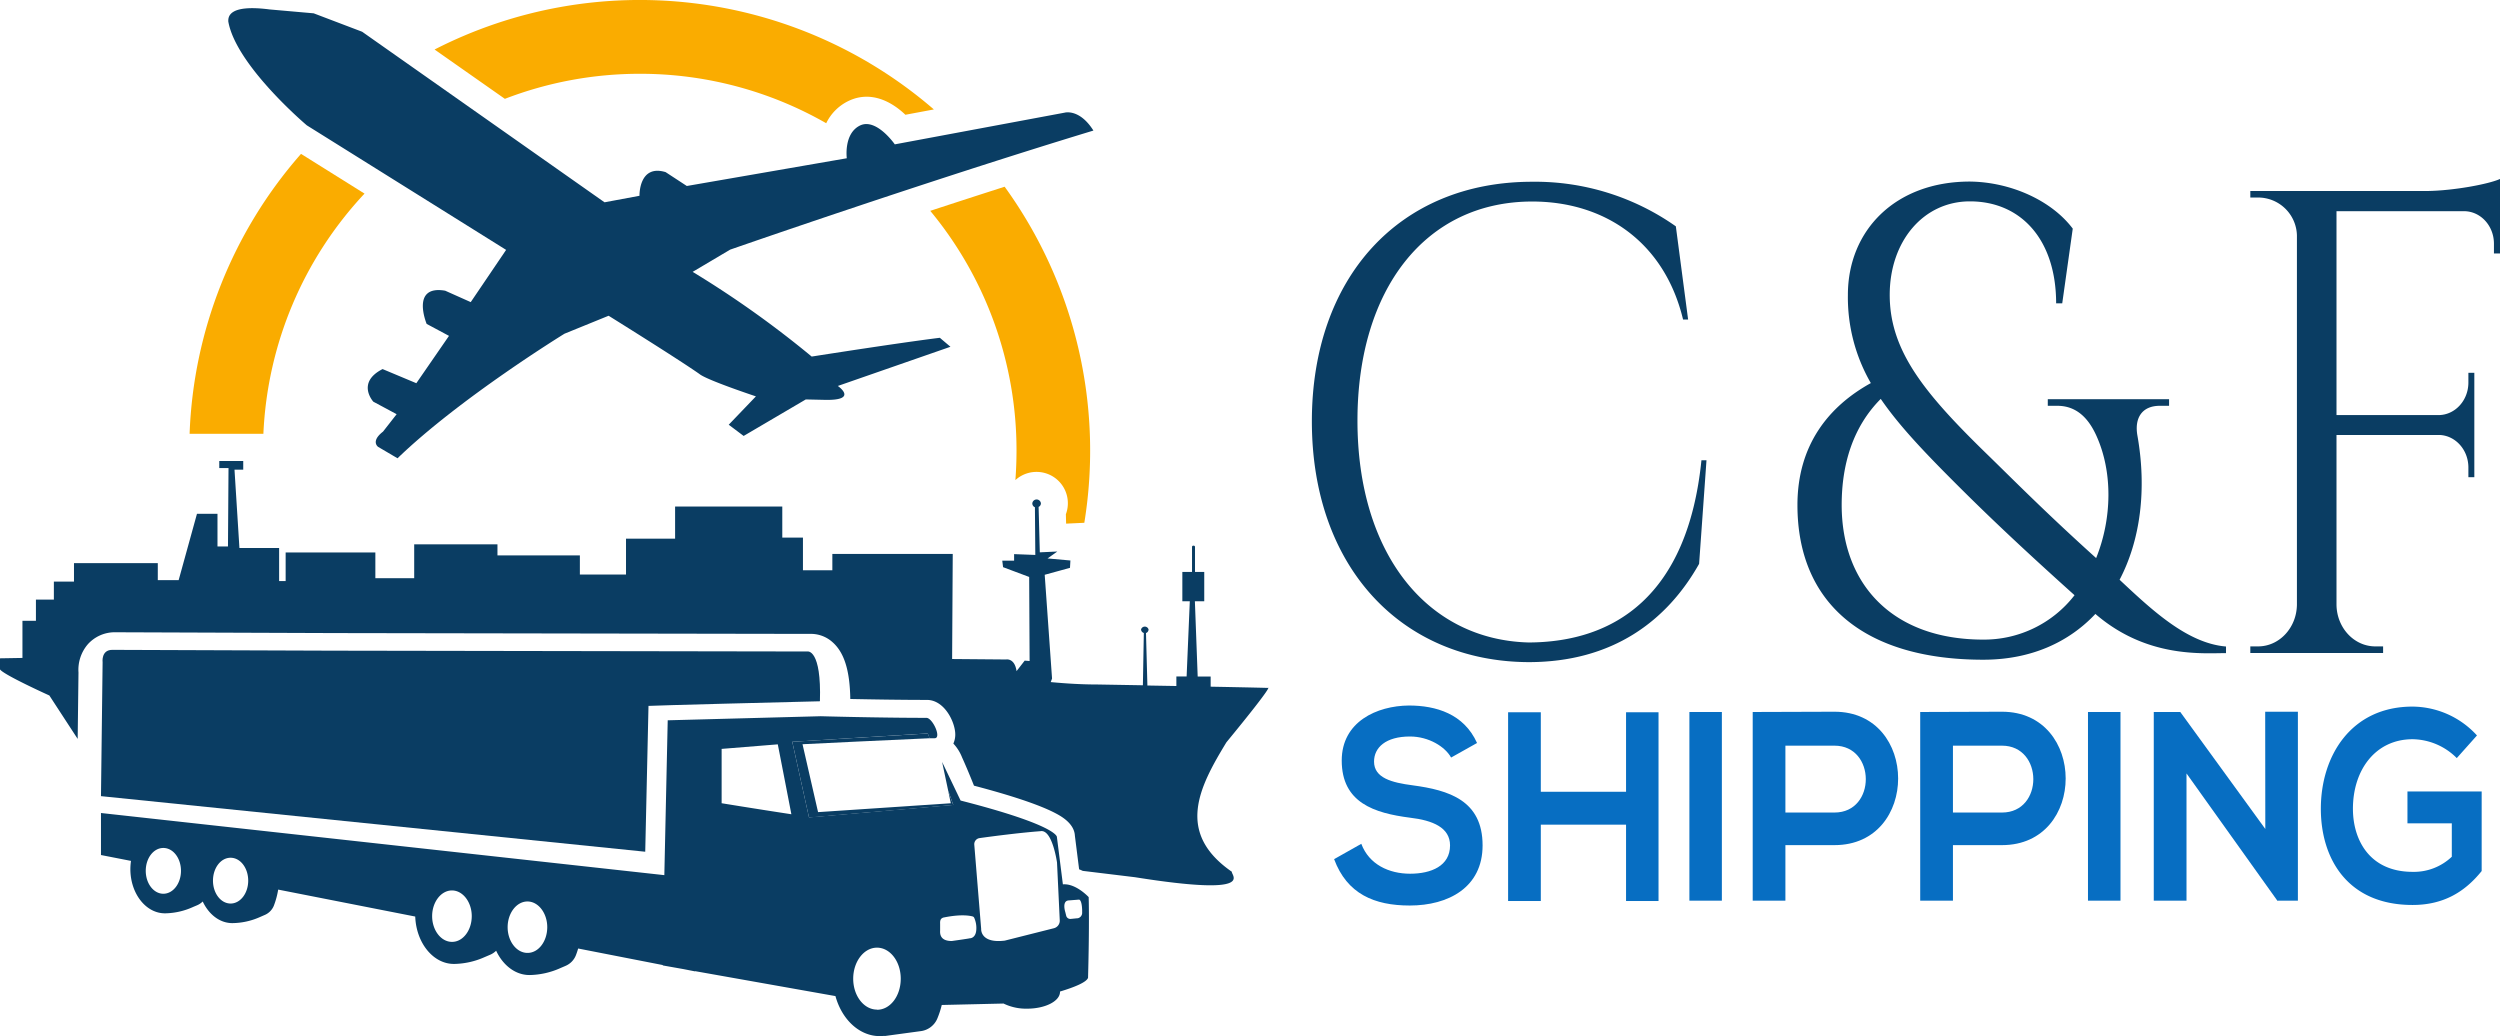
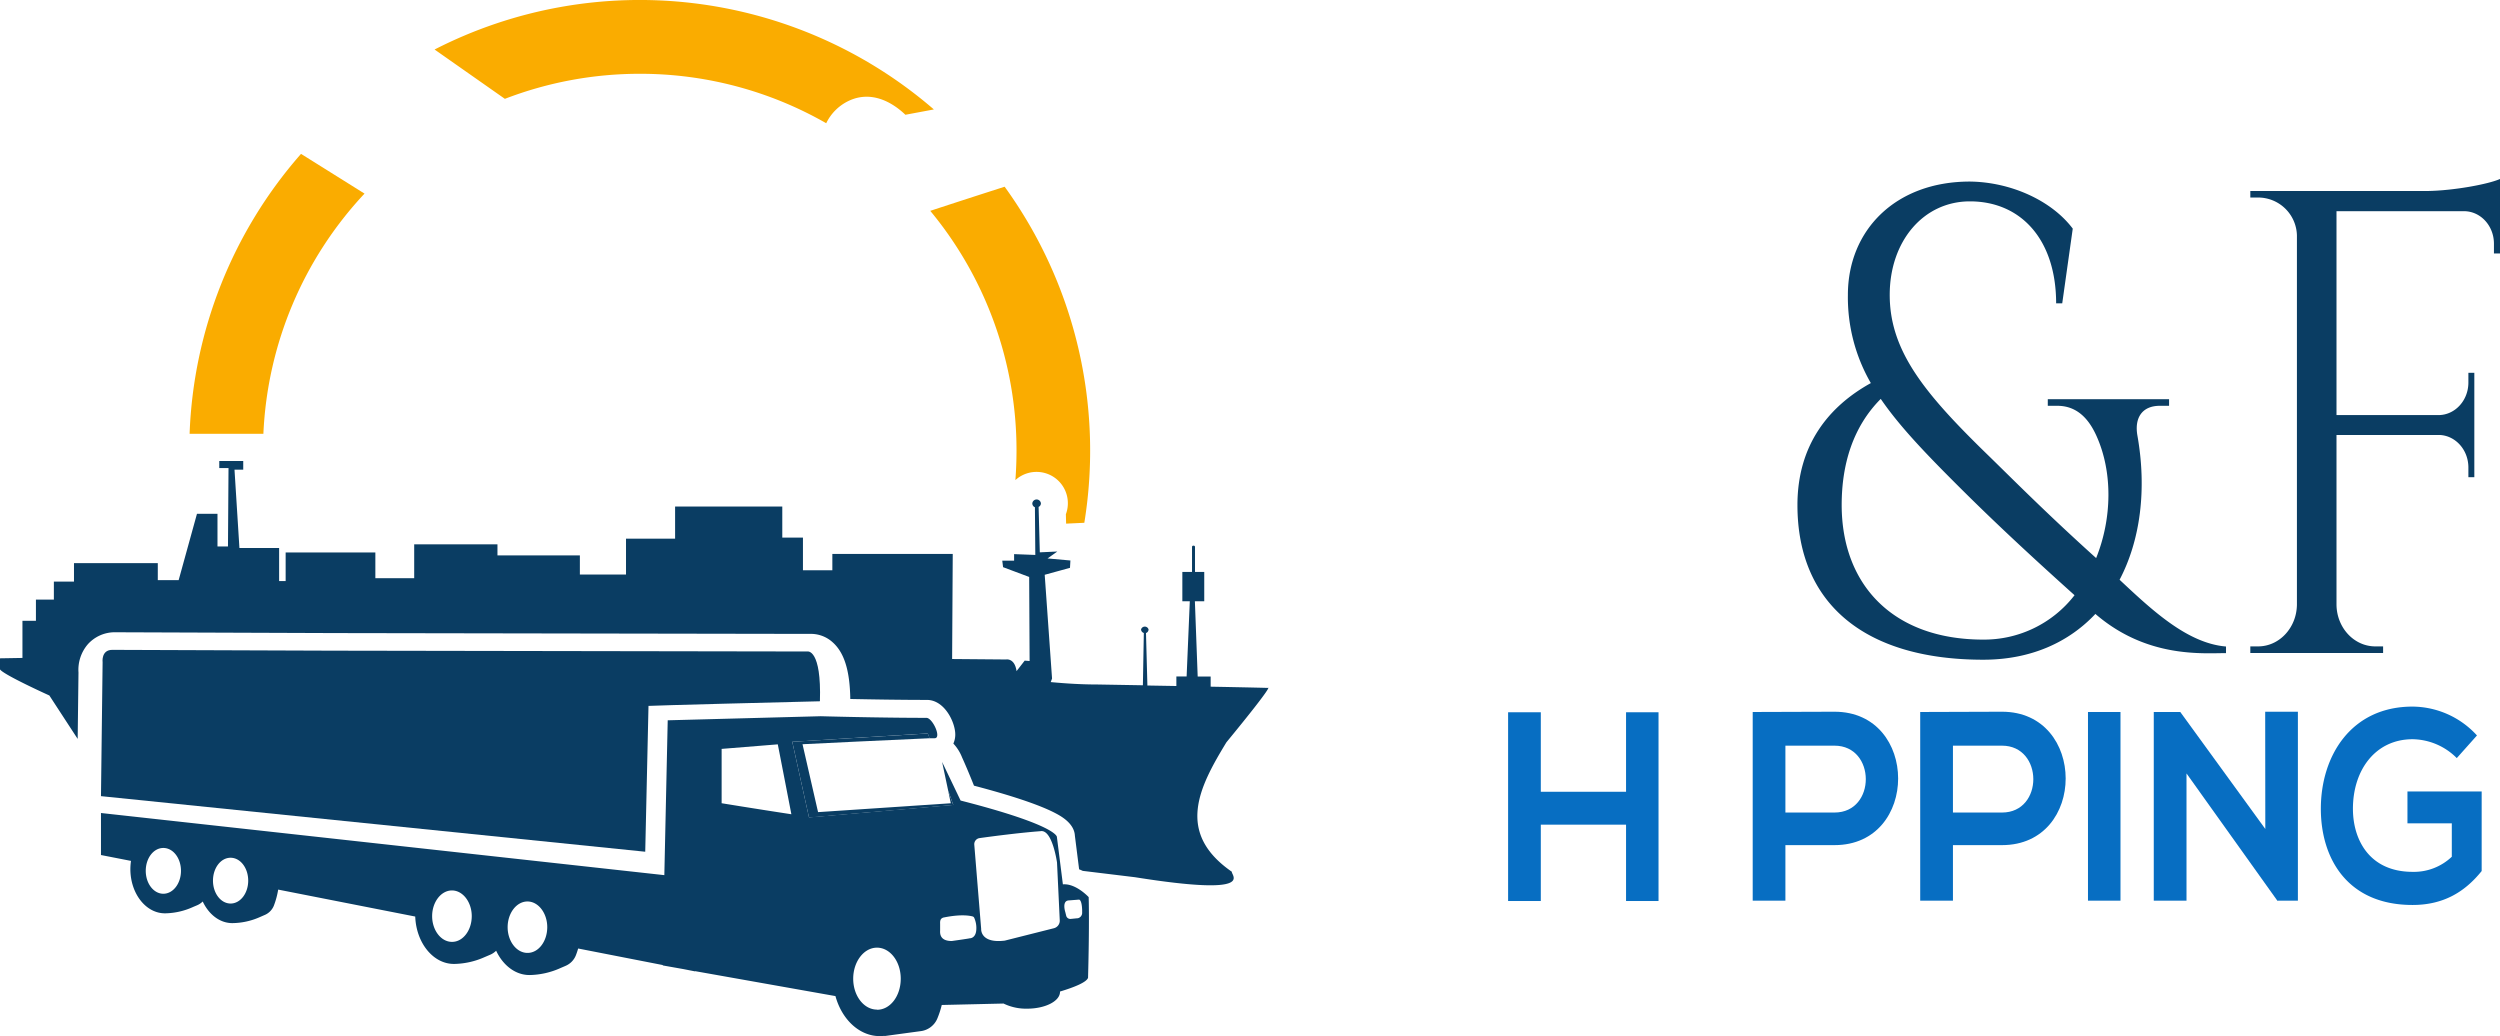
<svg xmlns="http://www.w3.org/2000/svg" viewBox="0 0 643.72 266.75">
  <defs>
    <style>.cls-1{isolation:isolate;}.cls-2{fill:#076ec2;}.cls-3{fill:#0a3d63;}.cls-4{fill:#faac00;}</style>
  </defs>
  <g id="Layer_2" data-name="Layer 2">
    <g id="Layer_1-2" data-name="Layer 1">
      <g class="cls-1">
-         <path class="cls-2" d="M373.64,195.06c-1.53-2.78-5.74-5.42-10.59-5.42-6.25,0-9.25,2.85-9.25,6.46,0,4.23,4.59,5.41,9.95,6.11,9.32,1.25,18,3.88,18,15.47,0,10.83-8.81,15.48-18.76,15.48-9.13,0-16.15-3-19.47-11.94l7-3.95c2,5.34,7.15,7.7,12.57,7.7s10.28-2,10.28-7.29c0-4.58-4.41-6.45-10.34-7.14-9.13-1.18-17.55-3.82-17.55-14.72,0-10,9.06-14.09,17.29-14.16,7,0,14.17,2.15,17.55,9.65Z" />
        <path class="cls-2" d="M418.69,232V212.34H396.74V232h-8.42V183.4h8.42v20.47h21.95V183.4h8.36V232Z" />
-         <path class="cls-2" d="M435,231.91V183.33h8.36v48.58Z" />
        <path class="cls-2" d="M472.36,217.61H459.72v14.3H451.3V183.33c7,0,14-.07,21.06-.07C494.18,183.26,494.24,217.61,472.36,217.61Zm-12.64-8.39h12.64c10.78,0,10.72-17.22,0-17.22H459.72Z" />
        <path class="cls-2" d="M515.49,217.61H502.86v14.3h-8.43V183.33c7,0,14-.07,21.06-.07C537.32,183.26,537.38,217.61,515.49,217.61Zm-12.63-8.39h12.63c10.79,0,10.72-17.22,0-17.22H502.86Z" />
        <path class="cls-2" d="M537.63,231.91V183.33H546v48.58Z" />
        <path class="cls-2" d="M583.26,183.26h8.42v48.65h-5.23V232L563,199.15v32.76h-8.43V183.33h6.83l21.89,30.12Z" />
        <path class="cls-2" d="M632.59,195.2a16.36,16.36,0,0,0-11.36-4.86c-9.58,0-15.38,7.91-15.38,17.91,0,8,4.27,16.24,15.38,16.24a14.14,14.14,0,0,0,10.08-3.89V212H619.89V203.8H639v20.48c-4.4,5.48-9.95,8.74-17.8,8.74-16.79,0-23.61-12-23.61-24.77,0-13.68,7.85-26.31,23.61-26.31a22.65,22.65,0,0,1,16.59,7.43Z" />
      </g>
-       <path class="cls-3" d="M393.61,165.43c-26.27-.7-44.08-23-44.08-57.12,0-33.81,17.5-56.42,45-56.42,18.78,0,34.09,10.55,38.84,30.39h1.3l-3.16-24a62.89,62.89,0,0,0-37-11.48c-34.38,0-56.72,24.81-56.72,61.69,0,37.56,23.12,61.86,55.8,62,21.7,0,35.67-10.67,43.91-25.31l1.9-26.67h-1.3C434.57,153.34,415.8,165.35,393.61,165.43Z" />
      <path class="cls-3" d="M550.36,112.17c-.81-4.58,1.21-7.69,5.79-7.68h2.36v-1.7H527.28v1.7h2.46c4.89,0,8,3.13,10.07,7.74,4.25,9.4,4,21.35-.08,31.47-13.18-11.87-21.81-20.65-28.35-27-16.1-15.68-24.8-26.52-24.8-40.77,0-13.87,8.72-24.08,20.64-24.08,13.29,0,22.21,10,22.21,26.26H531l2.71-19.24c-5.51-7.31-16.05-12-26.48-12.12-19.19,0-31.42,12.54-31.42,29.19a44.1,44.1,0,0,0,5.91,22.7c-10.85,6-18.9,15.93-18.9,31.41,0,25.34,17.27,39.82,47.85,39.82,12.18,0,21.95-4.43,28.87-11.79,13.21,11.41,27.57,10.09,33.63,10.09v-1.7c-9.92-.82-19-9.31-27.4-17.19C551.1,139.12,552.82,126.09,550.36,112.17Zm-39.71,52.52c-23.3,0-36.44-14.19-36.44-34.67,0-10.4,2.85-20.06,10.06-27.31,4.79,7,11.5,14,19.9,22.38,8.21,8.19,16.9,16.4,30,28.17A29.45,29.45,0,0,1,510.65,164.69Z" />
      <path class="cls-3" d="M643.72,46.08c-2.9,1.33-11.9,3-18.63,3.1H579.43l0,1.68h2a10,10,0,0,1,10,9.74v95.15c-.1,5.92-4.54,10.69-10,10.69h-2l0,1.7h34.19l0-1.7h-2c-5.47,0-9.91-4.77-10-10.69V112h26.56c4.11.18,7.4,3.85,7.4,8.37v2.5l1.53,0V96l-1.53,0v2.5c0,4.58-3.37,8.29-7.56,8.38h-26.4V54.38H634.6c4.19.09,7.56,3.8,7.56,8.37v2.51l1.56,0V46.08Z" />
      <path class="cls-4" d="M93.86,49.85,77.51,39.62A115.54,115.54,0,0,0,48.82,111.7h19A96.69,96.69,0,0,1,93.86,49.85Z" />
      <path class="cls-4" d="M258.71,48.07c-6.54,2.1-13,4.19-19.18,6.22A96.59,96.59,0,0,1,261.74,116c0,2.56-.1,5.11-.29,7.62a8.07,8.07,0,0,1,13,8.79l.06,2.42,4.69-.22a115.86,115.86,0,0,0-20.53-86.55Z" />
      <path class="cls-4" d="M164.74,19a96.35,96.35,0,0,1,48,12.73,12.3,12.3,0,0,1,5.57-5.65c5.48-2.74,10.88-.3,14.82,3.47l7.33-1.37A115.82,115.82,0,0,0,111.9,12.75L130,25.45A96.58,96.58,0,0,1,164.74,19Z" />
      <path class="cls-3" d="M317.19,224.47c-14.57-10.08-8.4-21.85-1.4-33.34,12.89-15.69,10.65-14,10.65-14s-2.68-.09-14.71-.32v-2.62h-3.34l-.72-19.37h2.41v-7.56H307.7v-6.43a.33.33,0,0,0-.33-.33h-.11a.33.33,0,0,0-.33.33v6.43h-2.49v7.56h1.92l-.82,19.37H302.9v2.45l-7.46-.13L295.08,163a1,1,0,0,0,.66-.92,1,1,0,0,0-1.93,0,1,1,0,0,0,.71.9l-.24,13.47-11.62-.2c-4,0-8-.23-12.11-.62l.34-.92L269,148l6.51-1.79.11-1.89-5.89-.53,2.52-1.78-4.51.21-.31-11.7a1,1,0,0,0,.59-.91,1.11,1.11,0,0,0-2.21,0,1.05,1.05,0,0,0,.67,1l.1,12.28-5.46-.21v1.68h-3.05l.21,1.68,6.72,2.52.11,21.65-1.26-.11-2.1,2.71c-.49-3.45-2.7-3-2.7-3l-13.89-.12.16-27.06h-31v4.2h-7.57v-8.4h-5.32v-8h-27.6v8.27H161.19v9.24H149.31V143H128.09v-2.84H106.65v8.72h-10v-6.62H73.55v7.36H71.87v-8.51H61.65l-1.27-20.18h2.25V118.7H56.46v1.82h2.38L58.7,140.7H56v-8.41H50.72L46,149.38H40.63V145H19.05v4.76H13.87v4.63H9.25v5.46H5.78v9.56l-5.78.1v2.84c.84,1.37,12.71,6.73,12.71,6.73L20,190.26l.21-17.08a10.12,10.12,0,0,1,2.36-7.24,9.32,9.32,0,0,1,7.17-3.14h0l56.53.21,122.25.21a8.29,8.29,0,0,1,5.82,2.11c3,2.63,4.49,7.21,4.6,14.65,5.43.11,13,.24,19.74.24,4.52,0,7.29,5.75,7.29,8.88a5.63,5.63,0,0,1-.49,2.36,11.28,11.28,0,0,1,2.24,3.56c.73,1.6,1.76,4,3.07,7.28,9.62,2.53,16.53,4.84,20.57,6.88,1.48.76,5.24,2.65,5.41,6l1.09,8.66c.33.12.63.26.94.4l13.43,1.63C323.92,230.92,316.91,225.31,317.19,224.47Z" />
-       <path class="cls-3" d="M68.7,228.52h0Z" />
      <path class="cls-3" d="M280.32,231s-3.28-3.57-6.64-3.29l-1.54-12.19s.42-2.94-24.8-9.39l-4.76-9.94,1.56,7.37,1.32,3.7-37.15,3.21L204,191l34.89-2.15.44,1.24,1.32,0c1.89,0-.52-5.25-2.1-5.25-12.29,0-27.21-.42-27.21-.42l-39.41,1.05-.87,39.87L26,209.34,26,220.16l7.73,1.51a14.79,14.79,0,0,0-.16,2.12c0,6.28,4,11.45,9,11.38a18,18,0,0,0,7-1.57c.44-.2.89-.37,1.33-.57a4.61,4.61,0,0,0,1.3-.91c1.57,3.36,4.44,5.62,7.73,5.57a17.81,17.81,0,0,0,7-1.56l1.33-.58a4.37,4.37,0,0,0,2.25-2.34,21,21,0,0,0,1.12-4.15L106.92,236c.24,6.79,4.65,12.28,10.07,12.2a19.9,19.9,0,0,0,7.8-1.76l1.5-.64a5,5,0,0,0,1.46-1c1.76,3.77,5,6.31,8.68,6.26a20.13,20.13,0,0,0,7.8-1.76c.5-.22,1-.42,1.5-.65a4.91,4.91,0,0,0,2.53-2.62c.2-.5.4-1.09.61-1.8l21.79,4.26v.1l5.31.94,3,.59,0-.06,36.15,6.42c1.64,6,6.13,10.31,11.43,10.31.3,0,.58,0,.87-.05v0l.23,0,.34,0,9.13-1.24a5.37,5.37,0,0,0,4.17-3.1,22.88,22.88,0,0,0,1.2-3.63l15.91-.37a13.25,13.25,0,0,0,6.08,1.32c4.67,0,8.46-1.94,8.46-4.34,0,0,0-.05,0-.07,3.68-1.11,6.83-2.38,7.22-3.54C280.55,237.38,280.32,231,280.32,231Zm-238.26-.87c-2.5,0-4.53-2.64-4.53-5.9s2-5.89,4.53-5.89,4.54,2.64,4.54,5.89S44.57,230.13,42.06,230.13Zm17.31,2.52c-2.5,0-4.53-2.64-4.53-5.89s2-5.9,4.53-5.9,4.54,2.64,4.54,5.9S61.88,232.65,59.37,232.65Zm57,9.87c-2.81,0-5.1-3-5.1-6.62s2.29-6.62,5.1-6.62,5.1,3,5.1,6.62S119.23,242.52,116.41,242.52Zm19.44,2.84c-2.81,0-5.1-3-5.1-6.62s2.29-6.62,5.1-6.62,5.1,3,5.1,6.62S138.67,245.36,135.85,245.36Zm50-38.53v-14l14.46-1.17s.08.34,3.5,18C194.19,208.2,185.87,206.83,185.87,206.83Zm40,53.13c-3.38,0-6.12-3.56-6.12-7.95s2.74-8,6.12-8,6.12,3.56,6.12,8S229.23,260,225.85,260Zm23.88-18.36s-.07.06-4.62.7c-2.83,0-3.07-1.62-3-2.69,0-.47,0-1.31,0-1.78-.07-1.26.45-1.38.75-1.55,4.49-.94,6.83-.52,7.61-.31a.63.63,0,0,1,.42.36,6.49,6.49,0,0,1,.54,3C251.28,241.63,249.73,241.6,249.73,241.6ZM271.4,239l-12.69,3.2c-6.35.78-6.07-3-6.07-3l-1.77-21.66a1.59,1.59,0,0,1,1.29-1.73c3-.42,10.33-1.39,15.76-1.79,3.05-.55,4.25,8.08,4.25,8.08l.7,14.8A2,2,0,0,1,271.4,239Zm6-2.56-1.69.17a1.09,1.09,0,0,1-1.18-.83l-.23-.93s-.94-2.87.86-3l1.79-.14.84-.07s.75-.18.85,2.66l0,.64A1.43,1.43,0,0,1,277.4,236.46Z" />
      <path class="cls-3" d="M68.7,228.52h0Z" />
      <path class="cls-3" d="M204,191l4.31,19.5,37.15-3.21-1.32-3.7.68,3.24-34.18,2.28-4-17.48s26.3-1.29,32.72-1.54l-.44-1.24Z" />
-       <path class="cls-3" d="M155.66,52.09l9-1.68s-.21-8.19,6.73-6.09l5.46,3.57,41.19-7.14s-.84-6.31,3.36-8.41,9,4.83,9,4.83L274.18,29s3.79-1.05,7.36,4.62C238,46.84,188,64.28,188,64.28L178.35,70A258.33,258.33,0,0,1,209,91.81c25.63-4,33-4.83,33-4.83l2.73,2.31-29,10.09s5.67,3.89-3.78,3.57l-4.47-.1-16,9.4-3.84-2.89,7-7.3s-12.71-4.22-14.54-5.76c-5.6-3.93-23.39-15-23.39-15l-11.35,4.62s-26.9,16.53-43,32.08l-5-2.94s-2-1.4,1.26-3.92l3.51-4.49-6-3.22s-4.48-4.9,2.38-8.4l8.69,3.64,8.41-12.19-5.75-3.08s-4.2-10.09,4.77-8.55l6.58,2.94,9.11-13.45L79,32.27S60.74,16.86,58.78,5.51c0-1-.15-4.48,10.64-3.08l11.35,1L93.24,8.17Z" />
      <path class="cls-3" d="M28.91,167.33l56.53.21,122.52.21s3.58-.63,3.16,12.82c-42.46,1.05-44.14,1.19-44.14,1.19l-.84,37.55L26,205l.42-34.47S26,167.33,28.91,167.33Z" />
    </g>
  </g>
</svg>